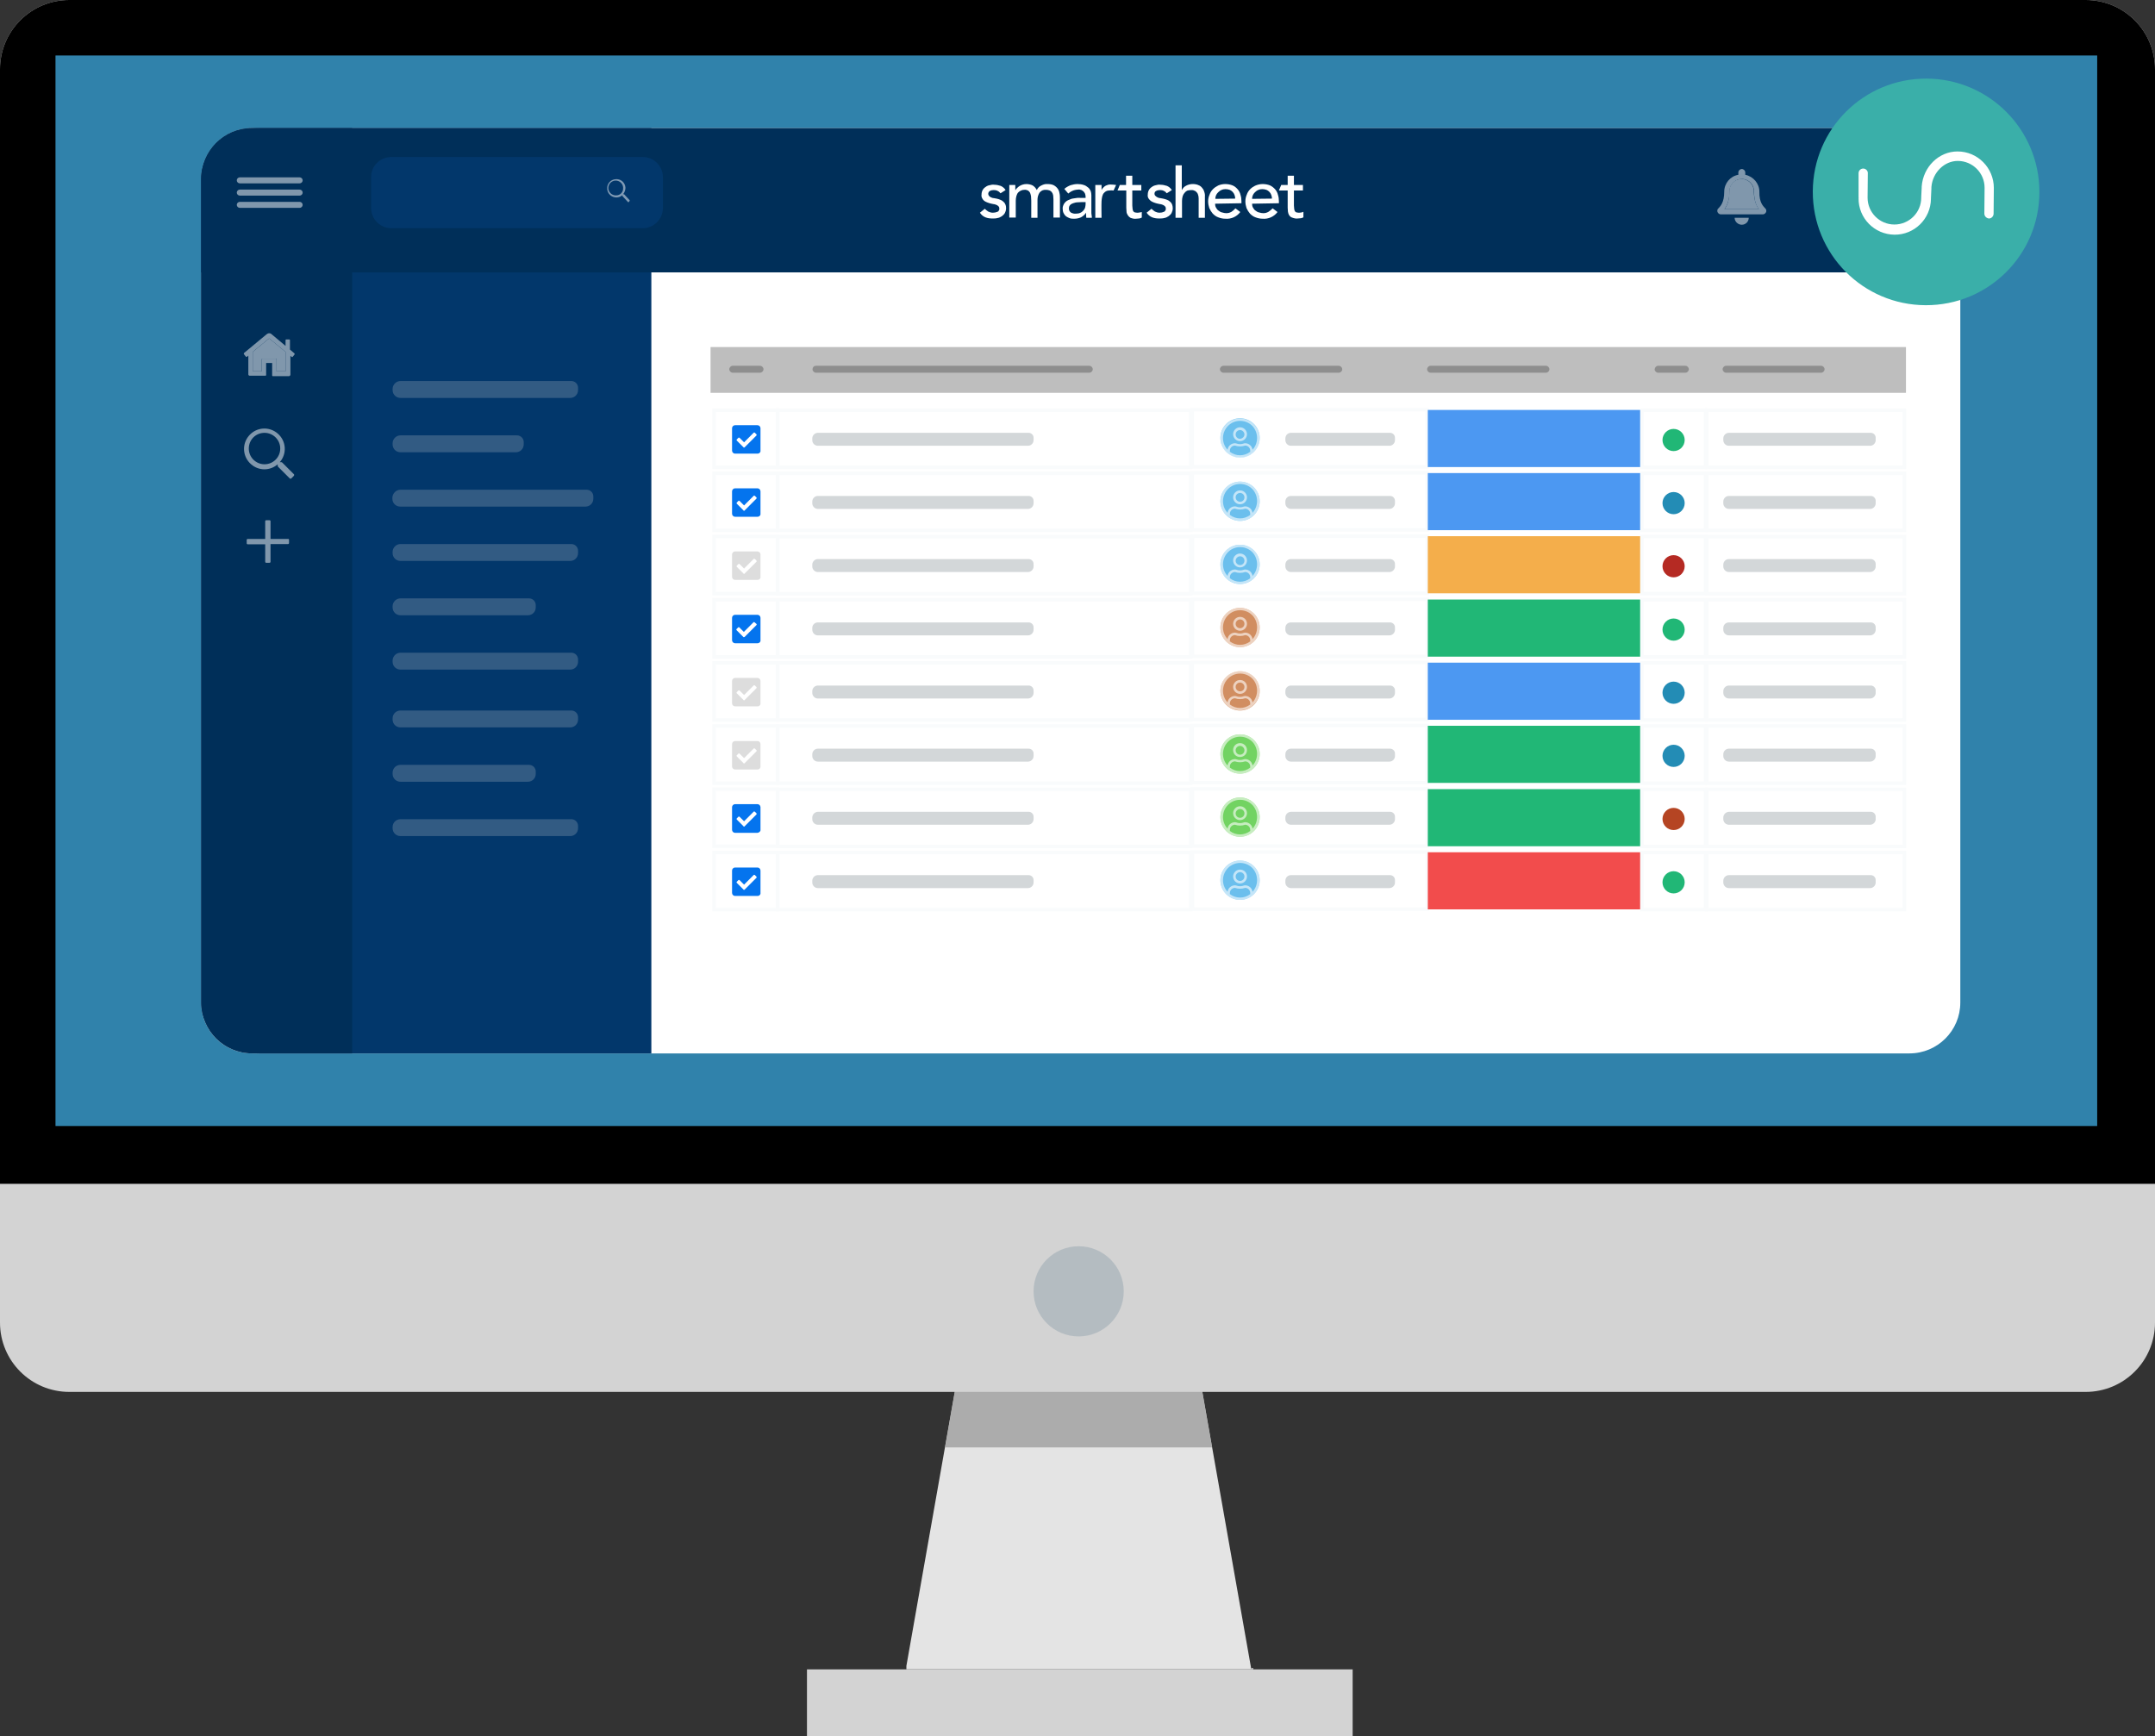
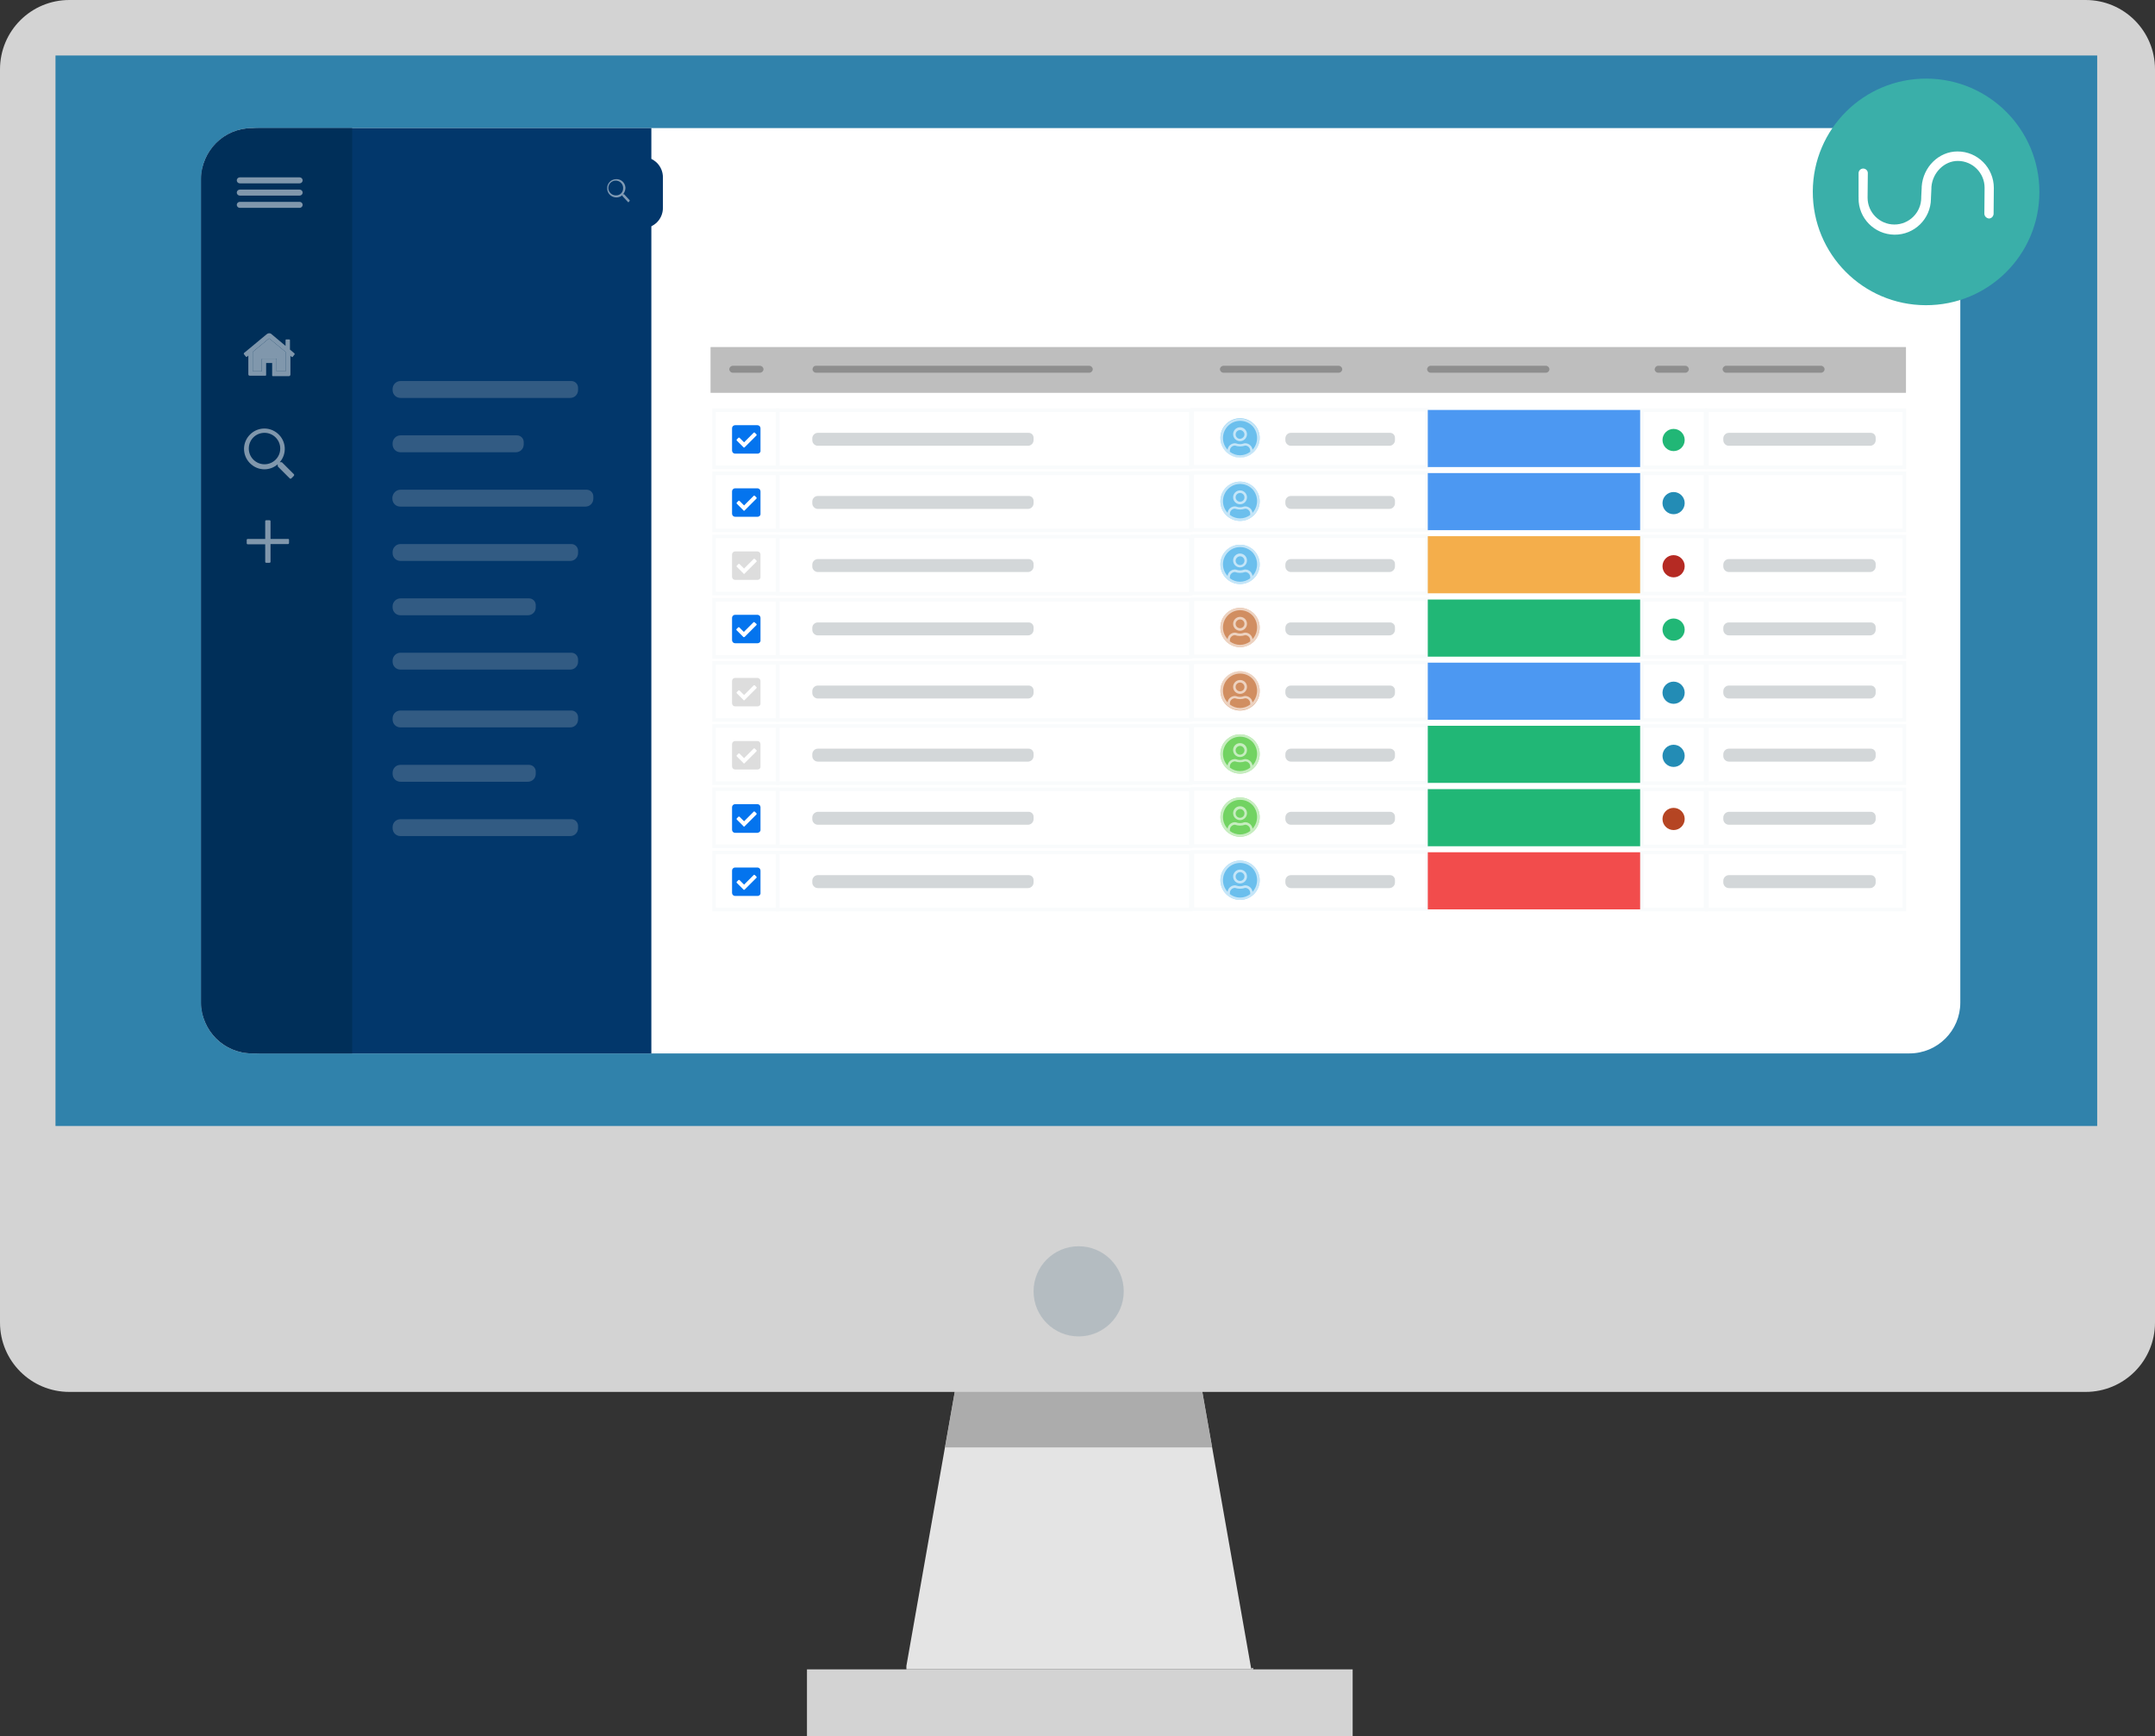
<svg xmlns="http://www.w3.org/2000/svg" version="1.1" id="Layer_1" x="0px" y="0px" viewBox="0 0 932 751" enable-background="new 0 0 932 751" xml:space="preserve">
  <rect x="0" y="0" width="932" height="751" fill="#333333" stroke="none" />
  <polygon fill="#E4E4E4" points="541.1,721.6 514.7,572 418.2,572 392,720.5 392,722 542,722 542,721.4 " />
  <polygon opacity="0.75" fill="#99999A" enable-background="new    " points="524.2,626 514.7,572 418.2,572 408.7,626 " />
  <g>
    <path fill="#D3D3D3" d="M30,0h872c16.6,0,30,13.4,30,30v542c0,16.6-13.4,30-30,30H30c-16.6,0-30-13.4-30-30V30C0,13.4,13.4,0,30,0z   " />
-     <path d="M932,512V30c0-16.6-13.4-30-30-30H30C13.4,0,0,13.4,0,30v482H932z" />
  </g>
  <rect x="349" y="722" fill="#D3D3D3" width="236" height="29" />
  <rect x="24" y="24" fill="#3082AB" width="883" height="463" />
  <circle opacity="0.5" fill="#97A7B0" enable-background="new    " cx="466.5" cy="558.5" r="19.5" />
  <g id="Layer_2_2_">
    <g id="Layer_1-2_1_">
      <path fill="#FFFFFF" d="M109,55.4h716.8c12.2,0,22,9.9,22,22v356.2c0,12.2-9.9,22-22,22H109c-12.2,0-22-9.9-22-22V77.4    C87,65.3,96.9,55.4,109,55.4z" />
      <path fill="#02376B" d="M281.6,55.4H112.2c-13.9,0-25.2,9.9-25.2,22v356.2c0,12.2,11.3,22,25.2,22h169.5V55.4z" />
      <path fill="#002F59" d="M152.4,55.4H109c-12.2,0-22,9.9-22,22v356.2c0,12.2,9.9,22,22,22l0,0h43.3V55.4z" />
-       <path fill="#002F59" d="M847.8,117.8V77.4c0-12.2-9.9-22-22-22H109c-12.2,0-22,9.9-22,22v40.4H847.8z" />
      <rect x="336.3" y="177.4" fill="none" stroke="#F9FBFC" stroke-width="1.531" stroke-miterlimit="10" width="178.7" height="24.7" />
      <rect x="515.6" y="177.2" fill="none" stroke="#F9FBFC" stroke-width="1.531" stroke-miterlimit="10" width="101.6" height="24.7" />
      <rect x="617.5" y="177.3" fill="#4C98F2" width="92.6" height="24.7" />
      <circle fill="#6BBFED" cx="536.3" cy="189.4" r="8.5" />
      <path opacity="0.6" fill="#FFFFFF" enable-background="new    " d="M536.3,181c-4.7,0-8.5,3.8-8.5,8.5c0,4.7,3.8,8.5,8.5,8.5    c4.7,0,8.5-3.8,8.5-8.5C544.8,184.8,541,181,536.3,181L536.3,181z M540.7,195.4c-2.6,2-6.2,2-8.8,0v-0.5c0-1.2,1-2.2,2.2-2.2    c1.4,0.5,3,0.5,4.4,0c1.2,0,2.2,1,2.2,2.2V195.4z M541.7,194.5c-0.2-1.6-1.6-2.8-3.2-2.8c-0.7,0-1,0.4-2.2,0.4    c-1.2,0-1.5-0.4-2.2-0.4c-1.6,0-3,1.2-3.2,2.8c-2.8-3-2.6-7.7,0.4-10.5c3-2.8,7.7-2.6,10.5,0.4    C544.3,187.3,544.3,191.7,541.7,194.5L541.7,194.5z M536.3,184.8c-1.7,0-3,1.4-3,3c0,1.7,1.4,3,3,3c1.7,0,3-1.4,3-3l0,0    C539.3,186.2,538,184.8,536.3,184.8C536.3,184.8,536.3,184.8,536.3,184.8L536.3,184.8z M536.3,189.8c-1.1,0-1.9-0.9-1.9-1.9    c0-1.1,0.9-1.9,1.9-1.9s1.9,0.9,1.9,1.9c0,0,0,0,0,0C538.2,188.9,537.3,189.7,536.3,189.8L536.3,189.8z" />
      <path opacity="0.75" fill="#C4C9CC" enable-background="new    " d="M353.7,187.2h91.2c1.1,0,2.1,0.9,2.1,2.1v1.1    c0,1.3-1.1,2.4-2.4,2.4l0,0h-90.9c-1.3,0-2.4-1.1-2.4-2.4l0,0v-0.8C351.3,188.3,352.4,187.2,353.7,187.2L353.7,187.2L353.7,187.2z    " />
      <path opacity="0.75" fill="#C4C9CC" enable-background="new    " d="M558.3,187.2h42.9c1.1,0,2.1,0.9,2.1,2.1v1.1    c0,1.3-1.1,2.4-2.4,2.4l0,0h-42.6c-1.3,0-2.4-1.1-2.4-2.4l0,0v-0.8C555.9,188.3,556.9,187.2,558.3,187.2L558.3,187.2L558.3,187.2z    " />
      <rect x="308.8" y="177.4" fill="none" stroke="#F9FBFC" stroke-width="1.531" stroke-miterlimit="10" width="27.5" height="24.7" />
      <path fill="#0474EE" d="M327.6,196.2h-9.7c-0.7,0-1.3-0.6-1.3-1.3c0,0,0,0,0,0v-9.7c0-0.7,0.6-1.3,1.3-1.3h9.7    c0.7,0,1.3,0.6,1.3,1.3v9.7C329,195.6,328.4,196.2,327.6,196.2z M322,193.5l5.1-5.1c0.2-0.2,0.2-0.4,0-0.6c0,0,0,0,0,0l-0.6-0.6    c-0.2-0.2-0.4-0.2-0.6,0c0,0,0,0,0,0l-4.1,4.1l-1.9-1.9c-0.2-0.2-0.5-0.2-0.6,0l-0.6,0.6c-0.2,0.2-0.2,0.4,0,0.6c0,0,0,0,0,0    l2.9,2.9C321.6,193.6,321.8,193.6,322,193.5C322,193.5,322,193.5,322,193.5L322,193.5z" />
      <rect x="710.1" y="177.4" fill="none" stroke="#F9FBFC" stroke-width="1.531" stroke-miterlimit="10" width="27.5" height="24.7" />
      <circle fill="#21B776" cx="723.8" cy="190.3" r="4.8" />
      <rect x="738.2" y="177.4" fill="none" stroke="#F9FBFC" stroke-width="1.531" stroke-miterlimit="10" width="85.4" height="24.7" />
      <path opacity="0.75" fill="#C4C9CC" enable-background="new    " d="M747.7,187.2h61.4c1.1,0,2.1,0.9,2.1,2.1v1.1    c0,1.3-1.1,2.4-2.4,2.4l0,0h-61.1c-1.3,0-2.4-1.1-2.4-2.4l0,0v-0.8C745.3,188.3,746.4,187.2,747.7,187.2L747.7,187.2L747.7,187.2z    " />
      <rect x="336.3" y="204.7" fill="none" stroke="#F9FBFC" stroke-width="1.531" stroke-miterlimit="10" width="178.7" height="24.7" />
      <rect x="515.6" y="204.5" fill="none" stroke="#F9FBFC" stroke-width="1.531" stroke-miterlimit="10" width="101.6" height="24.7" />
      <rect x="617.5" y="204.6" fill="#4C98F2" width="92.6" height="24.7" />
      <circle fill="#6BBFED" cx="536.3" cy="216.8" r="8.5" />
      <path opacity="0.6" fill="#FFFFFF" enable-background="new    " d="M536.3,208.3c-4.7,0-8.5,3.8-8.5,8.5c0,4.7,3.8,8.5,8.5,8.5    c4.7,0,8.5-3.8,8.5-8.5C544.8,212.1,541,208.3,536.3,208.3L536.3,208.3z M540.7,222.7c-2.6,2-6.2,2-8.8,0v-0.5    c0-1.2,1-2.2,2.2-2.2l0,0c1.4,0.5,3,0.5,4.4,0c1.2,0,2.2,1,2.2,2.2l0,0V222.7z M541.7,221.8c-0.2-1.6-1.6-2.8-3.2-2.8    c-0.7,0-1,0.4-2.2,0.4c-1.2,0-1.5-0.4-2.2-0.4c-1.6,0-3,1.2-3.2,2.8c-2.8-3-2.6-7.7,0.4-10.5s7.7-2.6,10.5,0.4    C544.3,214.6,544.3,218.9,541.7,221.8L541.7,221.8z M536.3,212.1c-1.7,0-3,1.4-3,3c0,1.7,1.4,3,3,3c1.7,0,3-1.4,3-3v0    C539.3,213.5,538,212.1,536.3,212.1C536.3,212.1,536.3,212.1,536.3,212.1L536.3,212.1z M536.3,217c-1.1,0-1.9-0.9-1.9-1.9    c0-1.1,0.9-1.9,1.9-1.9c1.1,0,1.9,0.9,1.9,1.9c0,0,0,0,0,0C538.2,216.2,537.4,217,536.3,217C536.3,217,536.3,217,536.3,217    L536.3,217z" />
      <path opacity="0.75" fill="#C4C9CC" enable-background="new    " d="M353.7,214.5h91.2c1.1,0,2.1,0.9,2.1,2.1v1.1    c0,1.3-1.1,2.4-2.4,2.4l0,0h-90.9c-1.3,0-2.4-1.1-2.4-2.4l0,0v-0.8C351.3,215.6,352.4,214.5,353.7,214.5L353.7,214.5L353.7,214.5z    " />
      <path opacity="0.75" fill="#C4C9CC" enable-background="new    " d="M558.3,214.5h42.9c1.1,0,2.1,0.9,2.1,2.1v1.1    c0,1.3-1.1,2.4-2.4,2.4l0,0h-42.6c-1.3,0-2.4-1.1-2.4-2.4l0,0v-0.8C555.9,215.6,556.9,214.5,558.3,214.5    C558.3,214.5,558.3,214.5,558.3,214.5z" />
      <rect x="308.8" y="204.7" fill="none" stroke="#F9FBFC" stroke-width="1.531" stroke-miterlimit="10" width="27.5" height="24.7" />
      <path fill="#0474EE" d="M327.6,223.5h-9.7c-0.7,0-1.3-0.6-1.3-1.3c0,0,0,0,0,0v-9.7c0-0.7,0.6-1.3,1.3-1.3h9.7    c0.7,0,1.3,0.6,1.3,1.3v9.7C329,222.9,328.4,223.5,327.6,223.5z M322,220.8l5.1-5.1c0.2-0.2,0.2-0.4,0-0.6c0,0,0,0,0,0l-0.6-0.6    c-0.2-0.2-0.5-0.2-0.6,0l-4.1,4.1l-1.9-1.9c-0.2-0.2-0.5-0.2-0.6,0l-0.6,0.6c-0.2,0.2-0.2,0.4,0,0.6c0,0,0,0,0,0l2.9,2.9    C321.6,221,321.8,221,322,220.8L322,220.8z" />
      <rect x="710.1" y="204.7" fill="none" stroke="#F9FBFC" stroke-width="1.531" stroke-miterlimit="10" width="27.5" height="24.7" />
      <circle fill="#238CB5" cx="723.8" cy="217.6" r="4.8" />
      <rect x="738.2" y="204.7" fill="none" stroke="#F9FBFC" stroke-width="1.531" stroke-miterlimit="10" width="85.4" height="24.7" />
-       <path opacity="0.75" fill="#C4C9CC" enable-background="new    " d="M747.7,214.5h61.4c1.1,0,2.1,0.9,2.1,2.1v1.1    c0,1.3-1.1,2.4-2.4,2.4l0,0h-61.1c-1.3,0-2.4-1.1-2.4-2.4l0,0v-0.8C745.3,215.6,746.4,214.5,747.7,214.5L747.7,214.5L747.7,214.5z    " />
      <rect x="336.3" y="232.1" fill="none" stroke="#F9FBFC" stroke-width="1.531" stroke-miterlimit="10" width="178.7" height="24.7" />
      <rect x="515.7" y="231.9" fill="none" stroke="#F9FBFC" stroke-width="1.531" stroke-miterlimit="10" width="101.6" height="24.7" />
      <rect x="617.5" y="231.9" fill="#F4AE4B" width="92.6" height="24.7" />
      <circle fill="#6BBFED" cx="536.3" cy="244.1" r="8.5" />
      <path opacity="0.6" fill="#FFFFFF" enable-background="new    " d="M536.3,235.6c-4.7,0-8.5,3.8-8.5,8.5c0,4.7,3.8,8.5,8.5,8.5    c4.7,0,8.5-3.8,8.5-8.5C544.8,239.4,541,235.6,536.3,235.6C536.3,235.6,536.3,235.6,536.3,235.6z M540.7,250.1c-2.6,2-6.2,2-8.8,0    v-0.5c0-1.2,1-2.2,2.2-2.2c1.4,0.5,3,0.5,4.4,0c1.2,0,2.2,1,2.2,2.2V250.1z M541.7,249.1c-0.2-1.6-1.6-2.8-3.2-2.8    c-0.7,0-1,0.4-2.2,0.4c-1.2,0-1.5-0.4-2.2-0.4c-1.6,0-3,1.2-3.2,2.8c-2.8-3-2.6-7.7,0.4-10.5s7.7-2.6,10.5,0.4    C544.3,241.9,544.3,246.3,541.7,249.1L541.7,249.1z M536.3,239.4c-1.7,0-3,1.4-3,3c0,1.7,1.4,3,3,3c1.7,0,3-1.4,3-3v0    C539.3,240.8,538,239.4,536.3,239.4C536.3,239.4,536.3,239.4,536.3,239.4L536.3,239.4z M536.3,244.4c-1.1,0-1.9-0.9-1.9-1.9    s0.9-1.9,1.9-1.9c1.1,0,1.9,0.9,1.9,1.9c0,0,0,0,0,0C538.2,243.5,537.4,244.4,536.3,244.4C536.3,244.4,536.3,244.4,536.3,244.4    L536.3,244.4z" />
      <path opacity="0.75" fill="#C4C9CC" enable-background="new    " d="M353.7,241.8h91.2c1.1,0,2.1,0.9,2.1,2.1v1.1    c0,1.3-1.1,2.4-2.4,2.4c0,0,0,0,0,0h-90.9c-1.3,0-2.4-1.1-2.4-2.4c0,0,0,0,0,0v-0.8C351.3,242.9,352.4,241.8,353.7,241.8    C353.7,241.8,353.7,241.8,353.7,241.8z" />
      <path opacity="0.75" fill="#C4C9CC" enable-background="new    " d="M558.3,241.8h42.9c1.1,0,2.1,0.9,2.1,2.1v1.1    c0,1.3-1.1,2.4-2.4,2.4l0,0h-42.6c-1.3,0-2.4-1.1-2.4-2.4c0,0,0,0,0,0v-0.8C555.9,242.9,556.9,241.8,558.3,241.8    C558.3,241.8,558.3,241.8,558.3,241.8z" />
      <rect x="308.8" y="232" fill="none" stroke="#F9FBFC" stroke-width="1.531" stroke-miterlimit="10" width="27.5" height="24.7" />
      <path fill="#DDDDDD" d="M327.6,250.8h-9.7c-0.7,0-1.3-0.6-1.3-1.3c0,0,0,0,0,0v-9.7c0-0.7,0.6-1.3,1.3-1.3c0,0,0,0,0,0h9.7    c0.7,0,1.3,0.6,1.3,1.3v9.7C329,250.2,328.4,250.8,327.6,250.8z M322,248.1l5.1-5.1c0.2-0.2,0.2-0.4,0-0.6c0,0,0,0,0,0l-0.6-0.6    c-0.2-0.2-0.5-0.2-0.6,0l-4.1,4.1l-1.9-1.9c-0.2-0.2-0.4-0.2-0.6,0c0,0,0,0,0,0l-0.6,0.6c-0.2,0.2-0.2,0.4,0,0.6c0,0,0,0,0,0    l2.9,2.9C321.6,248.3,321.8,248.3,322,248.1L322,248.1z" />
      <rect x="710.1" y="232" fill="none" stroke="#F9FBFC" stroke-width="1.531" stroke-miterlimit="10" width="27.5" height="24.7" />
      <circle fill="#B52A23" cx="723.8" cy="244.9" r="4.8" />
      <rect x="738.2" y="232.1" fill="none" stroke="#F9FBFC" stroke-width="1.531" stroke-miterlimit="10" width="85.4" height="24.7" />
      <path opacity="0.75" fill="#C4C9CC" enable-background="new    " d="M747.7,241.8h61.4c1.1,0,2.1,0.9,2.1,2.1v1.1    c0,1.3-1.1,2.4-2.4,2.4l0,0h-61.1c-1.3,0-2.4-1.1-2.4-2.4c0,0,0,0,0,0v-0.8C745.3,242.9,746.4,241.8,747.7,241.8L747.7,241.8    L747.7,241.8z" />
      <rect x="336.3" y="259.4" fill="none" stroke="#F9FBFC" stroke-width="1.531" stroke-miterlimit="10" width="178.7" height="24.7" />
      <rect x="515.7" y="259.2" fill="none" stroke="#F9FBFC" stroke-width="1.531" stroke-miterlimit="10" width="101.6" height="24.7" />
      <rect x="617.5" y="259.3" fill="#21B776" width="92.6" height="24.7" />
      <circle fill="#D18E61" cx="536.3" cy="271.4" r="8.5" />
      <path opacity="0.6" fill="#FFFFFF" enable-background="new    " d="M536.3,262.9c-4.7,0-8.5,3.8-8.5,8.5c0,4.7,3.8,8.5,8.5,8.5    c4.7,0,8.5-3.8,8.5-8.5c0,0,0,0,0,0C544.8,266.7,541,262.9,536.3,262.9C536.3,262.9,536.3,262.9,536.3,262.9z M540.7,277.4    c-2.6,2-6.2,2-8.8,0v-0.5c0-1.2,1-2.2,2.2-2.2c1.4,0.5,3,0.5,4.4,0c1.2,0,2.2,1,2.2,2.2V277.4z M541.7,276.4    c-0.2-1.6-1.6-2.8-3.2-2.8c-0.7,0-1,0.4-2.2,0.4c-1.2,0-1.5-0.4-2.2-0.4c-1.6,0-3,1.2-3.2,2.8c-2.8-3-2.6-7.7,0.4-10.5    c3-2.8,7.7-2.6,10.5,0.4C544.3,269.2,544.3,273.6,541.7,276.4L541.7,276.4z M536.3,266.8c-1.7,0-3,1.4-3,3c0,1.7,1.4,3,3,3    c1.7,0,3-1.4,3-3v0C539.3,268.1,538,266.8,536.3,266.8C536.3,266.8,536.3,266.8,536.3,266.8L536.3,266.8z M536.3,271.7    c-1.1,0-1.9-0.9-1.9-1.9s0.9-1.9,1.9-1.9c1.1,0,1.9,0.9,1.9,1.9l0,0C538.2,270.8,537.4,271.7,536.3,271.7L536.3,271.7L536.3,271.7    z" />
      <path opacity="0.75" fill="#C4C9CC" enable-background="new    " d="M353.7,269.2h91.2c1.1,0,2.1,0.9,2.1,2.1v1.1    c0,1.3-1.1,2.4-2.4,2.4c0,0,0,0,0,0h-90.9c-1.3,0-2.4-1.1-2.4-2.4c0,0,0,0,0,0v-0.8C351.3,270.2,352.4,269.2,353.7,269.2    C353.7,269.2,353.7,269.2,353.7,269.2z" />
      <path opacity="0.75" fill="#C4C9CC" enable-background="new    " d="M558.3,269.2h42.9c1.1,0,2.1,0.9,2.1,2.1v1.1    c0,1.3-1.1,2.4-2.4,2.4l0,0h-42.6c-1.3,0-2.4-1.1-2.4-2.4c0,0,0,0,0,0v-0.8C555.9,270.2,556.9,269.2,558.3,269.2L558.3,269.2    L558.3,269.2z" />
      <rect x="308.8" y="259.4" fill="none" stroke="#F9FBFC" stroke-width="1.531" stroke-miterlimit="10" width="27.5" height="24.7" />
      <path fill="#0474EE" d="M327.6,278.2h-9.7c-0.7,0-1.3-0.6-1.3-1.3v-9.7c0-0.7,0.6-1.3,1.3-1.3c0,0,0,0,0,0h9.7    c0.7,0,1.3,0.6,1.3,1.3v9.7C329,277.6,328.4,278.2,327.6,278.2z M322,275.5l5.1-5.1c0.2-0.2,0.2-0.4,0-0.6c0,0,0,0,0,0l-0.7-0.6    c-0.2-0.2-0.5-0.2-0.6,0c0,0,0,0,0,0l-4.1,4.1l-1.9-1.9c-0.2-0.2-0.4-0.2-0.6,0c0,0,0,0,0,0l-0.6,0.6c-0.2,0.2-0.2,0.4,0,0.6    c0,0,0,0,0,0l2.9,2.9C321.5,275.6,321.8,275.6,322,275.5L322,275.5z" />
      <rect x="710.1" y="259.4" fill="none" stroke="#F9FBFC" stroke-width="1.531" stroke-miterlimit="10" width="27.5" height="24.7" />
      <circle fill="#21B776" cx="723.8" cy="272.3" r="4.8" />
      <rect x="738.2" y="259.4" fill="none" stroke="#F9FBFC" stroke-width="1.531" stroke-miterlimit="10" width="85.4" height="24.7" />
      <path opacity="0.75" fill="#C4C9CC" enable-background="new    " d="M747.7,269.2h61.4c1.1,0,2.1,0.9,2.1,2.1v1.1    c0,1.3-1.1,2.4-2.4,2.4l0,0h-61.1c-1.3,0-2.4-1.1-2.4-2.4c0,0,0,0,0,0v-0.8C745.3,270.2,746.4,269.2,747.7,269.2    C747.7,269.2,747.7,269.2,747.7,269.2z" />
      <rect x="336.3" y="286.7" fill="none" stroke="#F9FBFC" stroke-width="1.531" stroke-miterlimit="10" width="178.7" height="24.7" />
      <rect x="515.6" y="286.5" fill="none" stroke="#F9FBFC" stroke-width="1.531" stroke-miterlimit="10" width="101.6" height="24.7" />
      <rect x="617.5" y="286.6" fill="#4C98F2" width="92.6" height="24.7" />
      <circle fill="#D18E61" cx="536.3" cy="298.8" r="8.5" />
      <path opacity="0.6" fill="#FFFFFF" enable-background="new    " d="M536.3,290.2c-4.7,0-8.5,3.8-8.5,8.5c0,4.7,3.8,8.5,8.5,8.5    c4.7,0,8.5-3.8,8.5-8.5C544.8,294.1,541,290.2,536.3,290.2L536.3,290.2z M540.7,304.7c-2.6,2-6.2,2-8.8,0v-0.5    c0-1.2,1-2.2,2.2-2.2c1.4,0.5,3,0.5,4.4,0c1.2,0,2.2,1,2.2,2.2V304.7z M541.7,303.8c-0.2-1.6-1.6-2.8-3.2-2.8    c-0.7,0-1,0.4-2.2,0.4c-1.2,0-1.5-0.4-2.2-0.4c-1.6,0-3,1.2-3.2,2.8c-2.8-3-2.6-7.7,0.4-10.5c3-2.8,7.7-2.6,10.5,0.4    C544.3,296.5,544.3,300.9,541.7,303.8L541.7,303.8z M536.3,294.1c-1.7,0-3,1.4-3,3c0,1.7,1.4,3,3,3c1.7,0,3-1.4,3-3v0    C539.3,295.4,538,294.1,536.3,294.1z M536.3,299c-1.1,0-1.9-0.9-1.9-1.9c0-1.1,0.9-1.9,1.9-1.9s1.9,0.9,1.9,1.9c0,0,0,0,0,0    C538.2,298.2,537.4,299,536.3,299C536.3,299,536.3,299,536.3,299L536.3,299z" />
      <path opacity="0.75" fill="#C4C9CC" enable-background="new    " d="M353.7,296.5h91.2c1.1,0,2.1,0.9,2.1,2.1v1.1    c0,1.3-1.1,2.4-2.4,2.4c0,0,0,0,0,0h-90.9c-1.3,0-2.4-1.1-2.4-2.4c0,0,0,0,0,0v-0.8C351.3,297.6,352.4,296.5,353.7,296.5    C353.7,296.5,353.7,296.5,353.7,296.5L353.7,296.5z" />
      <path opacity="0.75" fill="#C4C9CC" enable-background="new    " d="M558.3,296.5h42.9c1.1,0,2.1,0.9,2.1,2.1v1.1    c0,1.3-1.1,2.4-2.4,2.4l0,0h-42.6c-1.3,0-2.4-1.1-2.4-2.4c0,0,0,0,0,0v-0.8C555.9,297.6,556.9,296.5,558.3,296.5L558.3,296.5    L558.3,296.5z" />
      <rect x="308.8" y="286.7" fill="none" stroke="#F9FBFC" stroke-width="1.531" stroke-miterlimit="10" width="27.5" height="24.7" />
      <path fill="#DDDDDD" d="M327.6,305.5h-9.7c-0.7,0-1.3-0.6-1.3-1.3c0,0,0,0,0,0v-9.7c0-0.7,0.6-1.3,1.3-1.3c0,0,0,0,0,0h9.7    c0.7,0,1.3,0.6,1.3,1.3v9.7C329,304.9,328.4,305.5,327.6,305.5z M322,302.8l5.1-5.1c0.2-0.2,0.2-0.4,0-0.6c0,0,0,0,0,0l-0.6-0.6    c-0.2-0.2-0.4-0.2-0.6,0c0,0,0,0,0,0l-4.1,4.1l-1.9-1.9c-0.2-0.2-0.5-0.2-0.6,0l-0.6,0.6c-0.2,0.2-0.2,0.4,0,0.6c0,0,0,0,0,0    l2.9,2.9C321.6,302.9,321.8,303,322,302.8C322,302.8,322,302.8,322,302.8L322,302.8z" />
      <rect x="710.1" y="286.7" fill="none" stroke="#F9FBFC" stroke-width="1.531" stroke-miterlimit="10" width="27.5" height="24.7" />
      <circle fill="#238CB5" cx="723.8" cy="299.6" r="4.8" />
      <rect x="738.2" y="286.7" fill="none" stroke="#F9FBFC" stroke-width="1.531" stroke-miterlimit="10" width="85.4" height="24.7" />
      <path opacity="0.75" fill="#C4C9CC" enable-background="new    " d="M747.7,296.5h61.4c1.1,0,2.1,0.9,2.1,2.1v1.1    c0,1.3-1.1,2.4-2.4,2.4l0,0h-61.1c-1.3,0-2.4-1.1-2.4-2.4c0,0,0,0,0,0v-0.8C745.3,297.6,746.4,296.5,747.7,296.5L747.7,296.5    L747.7,296.5z" />
      <rect x="336.3" y="314" fill="none" stroke="#F9FBFC" stroke-width="1.531" stroke-miterlimit="10" width="178.7" height="24.7" />
      <rect x="515.6" y="313.8" fill="none" stroke="#F9FBFC" stroke-width="1.531" stroke-miterlimit="10" width="101.6" height="24.7" />
      <rect x="617.5" y="313.9" fill="#21B776" width="92.6" height="24.7" />
      <circle fill="#72D362" cx="536.3" cy="326.1" r="8.5" />
      <path opacity="0.6" fill="#FFFFFF" enable-background="new    " d="M536.3,317.6c-4.7,0-8.5,3.8-8.5,8.5c0,4.7,3.8,8.5,8.5,8.5    c4.7,0,8.5-3.8,8.5-8.5C544.8,321.4,541,317.6,536.3,317.6L536.3,317.6z M540.7,332c-2.6,2-6.2,2-8.8,0v-0.5c0-1.2,1-2.2,2.2-2.2    c1.4,0.5,3,0.5,4.4,0c1.2,0,2.2,1,2.2,2.2V332z M541.7,331.1c-0.2-1.6-1.6-2.8-3.2-2.8c-0.7,0-1,0.4-2.2,0.4    c-1.2,0-1.5-0.4-2.2-0.4c-1.6,0-3,1.2-3.2,2.8c-2.8-3-2.6-7.7,0.4-10.5s7.7-2.6,10.5,0.4C544.3,323.9,544.3,328.3,541.7,331.1    L541.7,331.1z M536.3,321.4c-1.7,0-3,1.3-3,3s1.3,3,3,3c1.7,0,3-1.3,3-3c0,0,0,0,0,0C539.3,322.8,538,321.4,536.3,321.4    C536.3,321.4,536.3,321.4,536.3,321.4L536.3,321.4z M536.3,326.4c-1.1,0-1.9-0.9-1.9-1.9c0-1.1,0.9-1.9,1.9-1.9s1.9,0.9,1.9,1.9    c0,0,0,0,0,0C538.2,325.5,537.4,326.4,536.3,326.4C536.3,326.4,536.3,326.4,536.3,326.4L536.3,326.4z" />
      <path opacity="0.75" fill="#C4C9CC" enable-background="new    " d="M353.7,323.8h91.2c1.1,0,2.1,0.9,2.1,2.1v1.1    c0,1.3-1.1,2.4-2.4,2.4c0,0,0,0,0,0h-90.9c-1.3,0-2.4-1.1-2.4-2.4c0,0,0,0,0,0v-0.8C351.3,324.9,352.4,323.8,353.7,323.8    C353.7,323.8,353.7,323.8,353.7,323.8L353.7,323.8z" />
      <path opacity="0.75" fill="#C4C9CC" enable-background="new    " d="M558.3,323.8h42.9c1.1,0,2.1,0.9,2.1,2.1v1.1    c0,1.3-1.1,2.4-2.4,2.4l0,0h-42.6c-1.3,0-2.4-1.1-2.4-2.4c0,0,0,0,0,0v-0.8C555.9,324.9,556.9,323.8,558.3,323.8    C558.3,323.8,558.3,323.8,558.3,323.8z" />
      <rect x="308.8" y="314" fill="none" stroke="#F9FBFC" stroke-width="1.531" stroke-miterlimit="10" width="27.5" height="24.7" />
      <path fill="#DDDDDD" d="M327.6,332.8h-9.7c-0.7,0-1.3-0.6-1.3-1.3c0,0,0,0,0,0v-9.7c0-0.7,0.6-1.3,1.3-1.3h9.7    c0.7,0,1.3,0.6,1.3,1.3v9.7C329,332.2,328.4,332.8,327.6,332.8z M322,330.1l5.1-5.1c0.2-0.2,0.2-0.4,0-0.6c0,0,0,0,0,0l-0.6-0.6    c-0.2-0.2-0.4-0.2-0.6,0c0,0,0,0,0,0l-4.1,4.1l-1.9-1.9c-0.2-0.2-0.5-0.2-0.6,0l-0.6,0.6c-0.2,0.2-0.2,0.4,0,0.6c0,0,0,0,0,0    l2.9,2.9C321.6,330.3,321.8,330.3,322,330.1C322,330.1,322,330.1,322,330.1L322,330.1z" />
      <rect x="710.1" y="314" fill="none" stroke="#F9FBFC" stroke-width="1.531" stroke-miterlimit="10" width="27.5" height="24.7" />
      <circle fill="#238CB5" cx="723.8" cy="326.9" r="4.8" />
      <rect x="738.2" y="314" fill="none" stroke="#F9FBFC" stroke-width="1.531" stroke-miterlimit="10" width="85.4" height="24.7" />
      <path opacity="0.75" fill="#C4C9CC" enable-background="new    " d="M747.7,323.8h61.4c1.1,0,2.1,0.9,2.1,2.1v1.1    c0,1.3-1.1,2.4-2.4,2.4l0,0h-61.1c-1.3,0-2.4-1.1-2.4-2.4c0,0,0,0,0,0v-0.8C745.3,324.9,746.4,323.8,747.7,323.8    C747.7,323.8,747.7,323.8,747.7,323.8z" />
      <rect x="336.3" y="341.4" fill="none" stroke="#F9FBFC" stroke-width="1.531" stroke-miterlimit="10" width="178.7" height="24.7" />
      <rect x="515.7" y="341.2" fill="none" stroke="#F9FBFC" stroke-width="1.531" stroke-miterlimit="10" width="101.6" height="24.7" />
      <rect x="617.5" y="341.3" fill="#21B776" width="92.6" height="24.7" />
      <circle fill="#72D362" cx="536.3" cy="353.4" r="8.5" />
      <path opacity="0.6" fill="#FFFFFF" enable-background="new    " d="M536.3,344.9c-4.7,0-8.5,3.8-8.5,8.5s3.8,8.5,8.5,8.5    c4.7,0,8.5-3.8,8.5-8.5C544.8,348.7,541,344.9,536.3,344.9L536.3,344.9z M540.7,359.4c-2.6,2-6.2,2-8.8,0v-0.5    c0-1.2,1-2.2,2.2-2.2c1.4,0.5,3,0.5,4.4,0c1.2,0,2.2,1,2.2,2.2V359.4z M541.7,358.4c-0.2-1.6-1.6-2.8-3.2-2.8    c-0.7,0-1,0.4-2.2,0.4c-1.2,0-1.5-0.4-2.2-0.4c-1.6,0-3,1.2-3.2,2.8c-2.8-3-2.6-7.7,0.4-10.5c3-2.8,7.7-2.6,10.5,0.4    C544.3,351.2,544.3,355.6,541.7,358.4L541.7,358.4z M536.3,348.7c-1.7,0-3,1.4-3,3c0,1.7,1.4,3,3,3c1.7,0,3-1.4,3-3l0,0    C539.3,350.1,538,348.7,536.3,348.7C536.3,348.7,536.3,348.7,536.3,348.7L536.3,348.7z M536.3,353.7c-1.1,0-1.9-0.9-1.9-1.9    s0.9-1.9,1.9-1.9c1.1,0,1.9,0.9,1.9,1.9l0,0C538.2,352.8,537.4,353.7,536.3,353.7C536.3,353.7,536.3,353.7,536.3,353.7    L536.3,353.7z" />
      <path opacity="0.75" fill="#C4C9CC" enable-background="new    " d="M353.7,351.1h91.2c1.1,0,2.1,0.9,2.1,2.1v1.1    c0,1.3-1.1,2.4-2.4,2.4c0,0,0,0,0,0h-90.9c-1.3,0-2.4-1.1-2.4-2.4c0,0,0,0,0,0v-0.7C351.3,352.2,352.4,351.2,353.7,351.1    C353.7,351.2,353.7,351.2,353.7,351.1L353.7,351.1z" />
      <path opacity="0.75" fill="#C4C9CC" enable-background="new    " d="M558.3,351.1h42.9c1.1,0,2.1,0.9,2.1,2.1v1.1    c0,1.3-1.1,2.4-2.4,2.4l0,0h-42.6c-1.3,0-2.4-1.1-2.4-2.4c0,0,0,0,0,0v-0.7C555.9,352.2,556.9,351.2,558.3,351.1L558.3,351.1    L558.3,351.1z" />
      <rect x="308.8" y="341.3" fill="none" stroke="#F9FBFC" stroke-width="1.531" stroke-miterlimit="10" width="27.5" height="24.7" />
      <path fill="#0474EE" d="M327.6,360.2h-9.7c-0.7,0-1.3-0.6-1.3-1.3c0,0,0,0,0,0v-9.8c0-0.7,0.6-1.3,1.3-1.3h9.7    c0.7,0,1.3,0.6,1.3,1.3v9.7C329,359.5,328.4,360.1,327.6,360.2C327.7,360.2,327.6,360.2,327.6,360.2z M322,357.4l5.1-5.1    c0.2-0.2,0.2-0.4,0-0.6c0,0,0,0,0,0l-0.6-0.6c-0.2-0.2-0.5-0.2-0.6,0l-4.1,4.1l-1.9-1.9c-0.2-0.2-0.5-0.2-0.6,0l-0.6,0.6    c-0.2,0.2-0.2,0.4,0,0.6c0,0,0,0,0,0l2.9,2.9C321.6,357.6,321.8,357.6,322,357.4L322,357.4z" />
      <rect x="710.1" y="341.4" fill="none" stroke="#F9FBFC" stroke-width="1.531" stroke-miterlimit="10" width="27.5" height="24.7" />
      <circle fill="#B54523" cx="723.8" cy="354.2" r="4.8" />
      <rect x="738.2" y="341.4" fill="none" stroke="#F9FBFC" stroke-width="1.531" stroke-miterlimit="10" width="85.4" height="24.7" />
      <path opacity="0.75" fill="#C4C9CC" enable-background="new    " d="M747.7,351.1h61.4c1.1,0,2.1,0.9,2.1,2.1v1.1    c0,1.3-1.1,2.4-2.4,2.4l0,0h-61.1c-1.3,0-2.4-1.1-2.4-2.4c0,0,0,0,0,0v-0.7C745.3,352.2,746.4,351.2,747.7,351.1    C747.7,351.1,747.7,351.1,747.7,351.1z" />
      <rect x="336.3" y="368.7" fill="none" stroke="#F9FBFC" stroke-width="1.531" stroke-miterlimit="10" width="178.7" height="24.7" />
      <rect x="515.7" y="368.5" fill="none" stroke="#F9FBFC" stroke-width="1.531" stroke-miterlimit="10" width="101.6" height="24.7" />
      <rect x="617.5" y="368.6" fill="#F24C4C" width="92.6" height="24.7" />
      <circle fill="#6BBFED" cx="536.3" cy="380.7" r="8.5" />
      <path opacity="0.6" fill="#FFFFFF" enable-background="new    " d="M536.3,372.2c-4.7,0-8.5,3.8-8.5,8.5c0,4.7,3.8,8.5,8.5,8.5    c4.7,0,8.5-3.8,8.5-8.5l0,0C544.8,376,541,372.2,536.3,372.2C536.3,372.2,536.3,372.2,536.3,372.2z M540.7,386.7    c-2.6,2-6.2,2-8.8,0v-0.5c0-1.2,1-2.2,2.2-2.2c1.4,0.5,3,0.5,4.4,0c1.2,0,2.2,1,2.2,2.2V386.7z M541.7,385.7    c-0.2-1.6-1.6-2.8-3.2-2.8c-0.7,0-1,0.4-2.2,0.4c-1.2,0-1.5-0.4-2.2-0.4c-1.6,0-3,1.2-3.2,2.8c-2.8-3-2.6-7.7,0.4-10.5    c3-2.8,7.7-2.6,10.5,0.4C544.3,378.5,544.3,382.9,541.7,385.7L541.7,385.7z M536.3,376.1c-1.7,0-3,1.4-3,3c0,1.7,1.4,3,3,3    c1.7,0,3-1.4,3-3v0C539.3,377.4,538,376.1,536.3,376.1C536.3,376.1,536.3,376.1,536.3,376.1L536.3,376.1z M536.3,381    c-1.1,0-1.9-0.9-1.9-1.9s0.9-1.9,1.9-1.9c1.1,0,1.9,0.9,1.9,1.9l0,0C538.2,380.1,537.4,381,536.3,381L536.3,381L536.3,381z" />
      <path opacity="0.75" fill="#C4C9CC" enable-background="new    " d="M353.7,378.5h91.2c1.1,0,2.1,0.9,2.1,2.1v1.1    c0,1.3-1.1,2.4-2.4,2.4c0,0,0,0,0,0h-90.9c-1.3,0-2.4-1.1-2.4-2.4c0,0,0,0,0,0v-0.8C351.3,379.6,352.4,378.5,353.7,378.5    C353.7,378.5,353.7,378.5,353.7,378.5z" />
      <path opacity="0.75" fill="#C4C9CC" enable-background="new    " d="M558.3,378.5h42.9c1.1,0,2.1,0.9,2.1,2.1v1.1    c0,1.3-1.1,2.4-2.4,2.4l0,0h-42.6c-1.3,0-2.4-1.1-2.4-2.4c0,0,0,0,0,0v-0.8C555.9,379.6,556.9,378.5,558.3,378.5L558.3,378.5    L558.3,378.5z" />
      <rect x="308.8" y="368.7" fill="none" stroke="#F9FBFC" stroke-width="1.531" stroke-miterlimit="10" width="27.5" height="24.7" />
      <path fill="#0474EE" d="M327.6,387.5h-9.7c-0.7,0-1.3-0.6-1.3-1.3v-9.7c0-0.7,0.6-1.3,1.3-1.3c0,0,0,0,0,0h9.7    c0.7,0,1.3,0.6,1.3,1.3v9.7C329,386.9,328.4,387.5,327.6,387.5z M322,384.8l5.1-5.1c0.2-0.2,0.2-0.4,0-0.6c0,0,0,0,0,0l-0.6-0.6    c-0.2-0.2-0.5-0.2-0.6,0l-4.1,4.1l-1.9-1.9c-0.2-0.2-0.4-0.2-0.6,0c0,0,0,0,0,0l-0.6,0.6c-0.2,0.2-0.2,0.4,0,0.6c0,0,0,0,0,0    l2.9,2.9C321.6,384.9,321.8,384.9,322,384.8L322,384.8z" />
      <rect x="710.1" y="368.7" fill="none" stroke="#F9FBFC" stroke-width="1.531" stroke-miterlimit="10" width="27.5" height="24.7" />
-       <circle fill="#21B776" cx="723.8" cy="381.6" r="4.8" />
      <rect x="738.2" y="368.7" fill="none" stroke="#F9FBFC" stroke-width="1.531" stroke-miterlimit="10" width="85.4" height="24.7" />
      <path opacity="0.75" fill="#C4C9CC" enable-background="new    " d="M747.7,378.5h61.4c1.1,0,2.1,0.9,2.1,2.1v1.1    c0,1.3-1.1,2.4-2.4,2.4l0,0h-61.1c-1.3,0-2.4-1.1-2.4-2.4c0,0,0,0,0,0v-0.8C745.3,379.6,746.4,378.5,747.7,378.5L747.7,378.5    L747.7,378.5z" />
      <rect x="307.3" y="150.1" fill="#BEBEBE" width="517" height="19.8" />
      <path fill="#02376B" d="M169.3,67.9h108.6c4.9,0,8.8,3.9,8.8,8.8v13.2c0,4.9-3.9,8.8-8.8,8.8H169.3c-4.9,0-8.8-3.9-8.8-8.8V76.7    C160.4,71.8,164.4,67.9,169.3,67.9z" />
      <path fill="#FFFFFF" d="M432.7,83.6c-0.3-0.4-0.7-0.8-1.2-1c-0.5-0.3-1.1-0.4-1.7-0.4c-0.6,0-1.2,0.1-1.7,0.4    c-0.4,0.2-0.7,0.7-0.7,1.2c0,0.4,0.2,0.8,0.4,1c0.3,0.3,0.6,0.5,0.9,0.6c0.4,0.2,0.8,0.3,1.2,0.3l1.1,0.2c0.6,0.1,1.1,0.3,1.6,0.5    c0.5,0.2,0.9,0.4,1.3,0.8c0.4,0.3,0.7,0.7,0.9,1.2c0.5,1.2,0.4,2.6-0.2,3.7c-0.3,0.6-0.8,1-1.3,1.4c-0.6,0.4-1.2,0.7-1.9,0.8    c-0.7,0.2-1.4,0.2-2.1,0.2c-1.1,0-2.1-0.1-3.1-0.5c-1-0.4-1.8-1.1-2.4-2l2.1-1.7c0.4,0.4,0.9,0.8,1.5,1.2c0.6,0.3,1.3,0.5,2,0.5    c0.3,0,0.7-0.1,1-0.1c0.3-0.1,0.7-0.2,1-0.3c0.3-0.1,0.5-0.3,0.6-0.6c0.2-0.2,0.2-0.5,0.2-0.8c0-0.4-0.1-0.7-0.4-1    c-0.3-0.3-0.6-0.5-0.9-0.6c-0.4-0.1-0.7-0.3-1.1-0.3l-1-0.2c-0.6-0.1-1.1-0.3-1.7-0.5c-0.5-0.2-1-0.4-1.4-0.7    c-0.4-0.3-0.7-0.7-0.9-1.1c-0.3-0.5-0.4-1.1-0.3-1.7c0-1.3,0.6-2.5,1.7-3.2c0.5-0.4,1.1-0.7,1.8-0.8c0.7-0.2,1.3-0.3,2-0.2    c0.9,0,1.9,0.2,2.8,0.5c0.9,0.4,1.6,1,2.1,1.8L432.7,83.6z" />
      <path fill="#FFFFFF" d="M436.5,80h2.6v2.2h0.1c0.1-0.3,0.3-0.5,0.5-0.7c0.3-0.3,0.6-0.6,1-0.9c0.4-0.3,0.9-0.5,1.4-0.7    c0.6-0.2,1.2-0.3,1.8-0.3c0.9,0,1.9,0.2,2.7,0.6c0.8,0.5,1.4,1.2,1.8,2c0.4-0.9,1.1-1.6,2-2c0.8-0.4,1.7-0.7,2.6-0.6    c0.9,0,1.9,0.1,2.7,0.5c1.3,0.7,2.3,1.9,2.5,3.4c0.2,0.8,0.2,1.6,0.2,2.3v8.3h-2.8v-7.9c0-0.5-0.1-1-0.1-1.6    c-0.1-0.5-0.2-0.9-0.5-1.3c-0.2-0.4-0.6-0.7-1-0.9c-0.5-0.2-1-0.3-1.6-0.3c-1.1-0.1-2.1,0.3-2.8,1.2c-0.6,0.9-0.9,2-0.9,3.1v7.8    H446v-7.4c0-0.6-0.1-1.3-0.1-1.9c-0.1-0.5-0.2-1-0.4-1.5c-0.2-0.4-0.5-0.7-0.9-1c-0.5-0.2-1-0.4-1.6-0.3c-0.5,0-1,0.1-1.4,0.3    c-0.5,0.2-0.9,0.5-1.2,0.8c-0.4,0.4-0.6,0.9-0.8,1.5c-0.2,0.7-0.3,1.4-0.3,2.1v7.3h-2.8L436.5,80L436.5,80L436.5,80z" />
      <path fill="#FFFFFF" d="M460.3,81.7c0.8-0.7,1.7-1.2,2.7-1.6c1-0.3,2-0.5,3-0.5c0.9,0,1.8,0.1,2.7,0.4c0.7,0.2,1.3,0.6,1.9,1.1    c0.5,0.4,0.8,0.9,1.1,1.5c0.2,0.6,0.3,1.2,0.3,1.8v7.2c0,0.5,0,0.9,0.1,1.4c0.1,0.4,0.1,0.8,0.1,1.2h-2.4    c-0.1-0.7-0.1-1.4-0.1-2.2h0c-0.5,0.8-1.3,1.5-2.2,2c-0.9,0.4-1.9,0.6-2.9,0.6c-0.6,0-1.3,0-1.9-0.2c-0.6-0.2-1.1-0.5-1.6-0.8    c-0.5-0.4-0.8-0.8-1.1-1.4c-0.3-0.6-0.4-1.2-0.4-1.8c-0.1-0.8,0.2-1.6,0.6-2.3c0.4-0.6,1-1.2,1.7-1.5c0.8-0.4,1.6-0.7,2.5-0.8    c1-0.2,2-0.3,3.1-0.2h2v-0.6c0-0.4-0.1-0.7-0.2-1.1c-0.1-0.4-0.4-0.7-0.6-1c-0.3-0.3-0.6-0.5-1-0.7c-0.5-0.2-1-0.3-1.5-0.2    c-0.5,0-0.9,0.1-1.4,0.2c-0.4,0.1-0.7,0.2-1.1,0.4c-0.3,0.1-0.6,0.3-0.9,0.5l-0.8,0.6L460.3,81.7z M468,87.4c-0.6,0-1.3,0.1-2,0.1    c-0.6,0-1.3,0.2-1.9,0.4c-0.5,0.2-1,0.4-1.3,0.8c-0.4,0.4-0.5,0.9-0.5,1.4c-0.1,0.7,0.3,1.4,0.8,1.8c0.7,0.4,1.5,0.6,2.3,0.5    c0.7,0,1.3-0.1,1.9-0.4c0.5-0.2,0.9-0.6,1.3-1c0.3-0.4,0.6-0.8,0.7-1.3c0.1-0.5,0.2-0.9,0.2-1.4v-0.9H468z" />
      <path fill="#FFFFFF" d="M504.6,83.6c-0.3-0.4-0.7-0.8-1.2-1c-0.5-0.3-1.1-0.4-1.7-0.4c-0.6,0-1.2,0.1-1.7,0.4    c-0.5,0.2-0.7,0.7-0.7,1.2c0,0.4,0.2,0.8,0.5,1c0.3,0.3,0.6,0.5,0.9,0.6c0.4,0.2,0.8,0.3,1.2,0.3l1.1,0.2c0.6,0.1,1.1,0.3,1.7,0.5    c0.5,0.2,0.9,0.4,1.3,0.8c0.4,0.3,0.7,0.7,0.9,1.2c0.2,0.5,0.3,1.1,0.3,1.7c0,0.7-0.2,1.4-0.5,2c-0.3,0.6-0.8,1-1.3,1.4    c-0.6,0.4-1.2,0.7-1.9,0.8c-0.7,0.2-1.4,0.2-2.1,0.2c-1.1,0-2.1-0.1-3.1-0.5c-1-0.4-1.8-1.1-2.4-2l2.1-1.7    c0.4,0.4,0.9,0.8,1.5,1.2c0.6,0.3,1.3,0.5,2,0.5c0.3,0,0.7-0.1,1-0.1c0.3-0.1,0.7-0.2,0.9-0.3c0.3-0.1,0.5-0.3,0.6-0.6    c0.2-0.2,0.2-0.5,0.2-0.8c0-0.4-0.1-0.7-0.4-1c-0.3-0.3-0.6-0.5-0.9-0.6c-0.4-0.1-0.7-0.3-1.1-0.3l-1-0.2    c-0.6-0.1-1.1-0.3-1.7-0.5c-0.5-0.2-1-0.4-1.4-0.7c-0.4-0.3-0.7-0.7-1-1.1c-0.3-0.5-0.4-1.1-0.3-1.7c0-1.3,0.6-2.5,1.7-3.2    c0.5-0.4,1.2-0.7,1.8-0.8c0.6-0.2,1.3-0.3,2-0.2c0.9,0,1.9,0.2,2.8,0.5c0.9,0.4,1.6,1,2.1,1.8L504.6,83.6z" />
      <path fill="#FFFFFF" d="M508.4,71.5h2.7v10.6h0.1c0.4-0.8,1-1.4,1.8-1.8c1.5-0.8,3.3-0.9,4.9-0.4c0.6,0.2,1.2,0.5,1.7,1    c0.5,0.5,0.9,1.1,1.1,1.7c0.3,0.8,0.5,1.6,0.4,2.4v9.2h-2.7v-8.4c0-0.6-0.1-1.2-0.3-1.7c-0.1-0.4-0.4-0.8-0.7-1.1    c-0.3-0.3-0.6-0.5-1-0.6c-0.4-0.2-0.8-0.2-1.2-0.2c-0.5,0-1.1,0.1-1.6,0.2c-0.5,0.2-0.9,0.5-1.2,0.9c-0.4,0.4-0.7,0.9-0.9,1.5    c-0.2,0.7-0.3,1.4-0.3,2.1v7.3h-2.8L508.4,71.5z" />
      <path fill="#FFFFFF" d="M525.5,88.1c0,0.6,0.1,1.2,0.4,1.7c0.3,0.5,0.6,1,1.1,1.3c0.5,0.4,1,0.7,1.6,0.8c0.6,0.2,1.2,0.3,1.8,0.3    c0.8,0,1.5-0.2,2.2-0.6c0.6-0.4,1.2-0.9,1.7-1.5l2.1,1.6c-1.5,2-3.9,3.1-6.4,2.9c-1.1,0-2.1-0.2-3.1-0.6c-0.9-0.3-1.7-0.9-2.4-1.6    c-0.6-0.7-1.1-1.5-1.5-2.4c-0.3-0.9-0.5-1.9-0.5-2.9c0-1,0.2-2,0.6-2.9c0.3-0.9,0.8-1.7,1.5-2.4c0.7-0.7,1.5-1.2,2.3-1.6    c1-0.4,2-0.6,3-0.6c1.1,0,2.2,0.2,3.2,0.6c0.9,0.4,1.6,1,2.2,1.7c0.6,0.7,1,1.5,1.2,2.4c0.3,0.9,0.4,1.8,0.4,2.7v0.9L525.5,88.1z     M534.2,85.9c0-0.6-0.1-1.1-0.3-1.6c-0.2-0.5-0.4-0.9-0.8-1.3c-0.4-0.4-0.8-0.7-1.3-0.9c-0.6-0.2-1.2-0.3-1.8-0.3    c-0.6,0-1.2,0.1-1.8,0.4c-0.5,0.2-1,0.6-1.4,1c-0.4,0.4-0.7,0.8-0.9,1.3c-0.2,0.5-0.3,1-0.3,1.5L534.2,85.9L534.2,85.9z" />
      <path fill="#FFFFFF" d="M541.5,88.1c0,0.6,0.1,1.2,0.4,1.7c0.3,0.5,0.6,1,1.1,1.3c0.5,0.4,1,0.7,1.6,0.8c0.6,0.2,1.2,0.3,1.8,0.3    c0.8,0,1.5-0.2,2.2-0.6c0.6-0.4,1.2-0.9,1.8-1.5l2.1,1.6c-1.5,2-3.9,3.1-6.4,2.9c-1,0-2.1-0.2-3.1-0.6c-0.9-0.3-1.7-0.9-2.4-1.6    c-0.6-0.7-1.1-1.5-1.5-2.4c-0.3-0.9-0.5-1.9-0.5-2.9c0-1,0.2-2,0.6-2.9c0.3-0.9,0.8-1.7,1.5-2.4c0.7-0.7,1.5-1.2,2.4-1.6    c1-0.4,2-0.6,3-0.6c1.1,0,2.2,0.2,3.2,0.6c0.8,0.4,1.6,1,2.2,1.7c0.6,0.7,1,1.5,1.2,2.4c0.3,0.9,0.4,1.8,0.4,2.7v0.9L541.5,88.1z     M550.1,85.9c0-0.6-0.1-1.1-0.3-1.6c-0.2-0.5-0.4-0.9-0.8-1.3c-0.4-0.4-0.8-0.7-1.3-0.9c-0.6-0.2-1.2-0.3-1.8-0.3    c-0.6,0-1.2,0.1-1.8,0.4c-0.5,0.2-1,0.6-1.4,1c-0.4,0.4-0.7,0.8-0.9,1.3c-0.2,0.5-0.3,1-0.3,1.5L550.1,85.9L550.1,85.9z" />
      <path fill="#FFFFFF" d="M482.7,80c-0.8-0.1-1.7-0.2-2.5-0.2c-0.7,0-1.4,0.2-2,0.5c-0.4,0.2-0.7,0.5-1,0.8c-0.3,0.3-0.6,0.6-0.7,1    h-0.1V80h-2.7v14.2h2.7c0,0-0.1-5.9,0-7.2s0.3-2.9,1.1-3.6c0.5-0.6,1.3-1,2.1-1c0.7-0.1,1.4-0.1,2,0L482.7,80z" />
      <path fill="#FFFFFF" d="M492.8,91.9c-0.3,0.1-0.7,0.1-1,0.1c-0.4,0-0.8-0.1-1.2-0.2c-0.3-0.2-0.5-0.4-0.6-0.7    c-0.1-0.3-0.2-0.7-0.2-1c0-0.4-0.1-0.8-0.1-1.2v-6.5h3.9V80h-3.9v-4h-2.7v4h-2.7l-1,2.4h3.8v7.4c0,0.6,0.1,1.2,0.1,1.7    c0,0.5,0.2,1,0.5,1.5c0.3,0.5,0.7,0.9,1.2,1.2c0.8,0.3,1.6,0.5,2.4,0.4c0.4,0,0.8-0.1,1.2-0.1c0.4,0,0.9-0.2,1.3-0.4v-2.4    C493.4,91.8,493.1,91.9,492.8,91.9z" />
      <path fill="#FFFFFF" d="M562.7,91.9c-0.3,0.1-0.7,0.1-1,0.1c-0.4,0-0.8-0.1-1.2-0.2c-0.3-0.2-0.5-0.4-0.6-0.7    c-0.1-0.3-0.2-0.7-0.2-1c0-0.4-0.1-0.8-0.1-1.2v-6.5h3.9V80h-3.9v-4h-2.7v4h-2.8l-1,2.4h3.8v7.4c0,0.6,0.1,1.2,0.1,1.7    c0.1,0.5,0.2,1,0.5,1.5c0.3,0.5,0.7,0.9,1.3,1.1c0.8,0.3,1.6,0.5,2.4,0.4c0.4,0,0.8-0.1,1.2-0.1c0.4,0,0.9-0.2,1.3-0.4v-2.4    C563.3,91.8,563,91.9,562.7,91.9z" />
      <g opacity="0.5">
        <path fill="#FFFFFF" d="M123.5,160.6v-8.4l-6.9-5.7c-0.1-0.1-0.3-0.1-0.4,0l-6.9,5.7v8.4h3.9v-5.2c0-0.2,0.1-0.3,0.3-0.3h5.8     c0.2,0,0.3,0.2,0.3,0.3v5.2L123.5,160.6z M127.3,152.8c0.1,0.1,0.2,0.3,0.1,0.5l-0.8,1c-0.1,0.1-0.3,0.2-0.4,0.1c0,0,0,0,0,0     l-0.6-0.5v8.1c0,0.4-0.3,0.6-0.6,0.7H118c-0.2,0-0.3-0.2-0.3-0.3V157h-2.6v5.2c0,0.2-0.1,0.3-0.3,0.3H108c-0.4,0-0.6-0.3-0.6-0.6     c0,0,0,0,0,0v-8.1l-0.6,0.5c-0.1,0.1-0.3,0.1-0.5-0.1c0,0,0,0,0,0l-0.8-1c-0.1-0.1-0.1-0.3,0-0.5l9.9-8.2c0.6-0.5,1.5-0.5,2,0     l6.1,5.1v-2.5c0-0.2,0.1-0.3,0.3-0.3l0,0h1.3c0.2,0,0.3,0.1,0.3,0.3l0,0v4.1L127.3,152.8z" />
        <path fill="#FFFFFF" d="M123.5,152.2v8.4h-3.9v-5.2c0-0.2-0.1-0.3-0.3-0.3h-5.8c-0.2,0-0.3,0.2-0.3,0.3v5.2h-3.9v-8.4l6.9-5.7     c0.1-0.1,0.3-0.1,0.4,0L123.5,152.2z" />
      </g>
      <path opacity="0.5" fill="#FFFFFF" enable-background="new    " d="M127.1,205.1l-5.1-5.1c-0.1-0.1-0.2-0.1-0.4-0.1H121    c3.2-3.7,2.8-9.2-0.9-12.4c-3.7-3.2-9.2-2.8-12.4,0.9c-3.2,3.7-2.8,9.2,0.9,12.4c3.3,2.9,8.2,2.9,11.5,0v0.6    c0,0.1,0.1,0.3,0.1,0.4l5.1,5.1c0.2,0.2,0.5,0.2,0.7,0c0,0,0,0,0,0l0.9-0.9C127.3,205.6,127.3,205.3,127.1,205.1    C127.1,205.1,127.1,205.1,127.1,205.1z M114.4,200.8c-3.7,0-6.8-3-6.8-6.8s3-6.8,6.8-6.8c3.7,0,6.8,3,6.8,6.8l0,0    C121.2,197.8,118.1,200.8,114.4,200.8z" />
      <path opacity="0.5" fill="#FFFFFF" enable-background="new    " d="M124.7,233.1H117v-7.7c0-0.2-0.2-0.4-0.4-0.4l0,0h-1.5    c-0.2,0-0.4,0.2-0.4,0.4l0,0v7.7h-7.6c-0.2,0-0.4,0.2-0.4,0.4l0,0v1.5c0,0.2,0.2,0.4,0.4,0.4c0,0,0,0,0,0h7.6v7.6    c0,0.2,0.2,0.4,0.4,0.4l0,0h1.5c0.2,0,0.4-0.2,0.4-0.4l0,0v-7.7h7.6c0.2,0,0.4-0.2,0.4-0.4l0,0v-1.5    C125,233.3,124.9,233.1,124.7,233.1z" />
      <g opacity="0.5">
        <path fill="#FFFFFF" d="M103.7,76.7h25.9c0.7,0,1.3,0.6,1.3,1.3l0,0c0,0.7-0.6,1.3-1.3,1.3h-25.9c-0.7,0-1.3-0.6-1.3-1.3l0,0     C102.4,77.3,103,76.7,103.7,76.7z" />
        <path fill="#FFFFFF" d="M103.7,82h25.9c0.7,0,1.3,0.6,1.3,1.3l0,0c0,0.7-0.6,1.3-1.3,1.3h-25.9c-0.7,0-1.3-0.6-1.3-1.3l0,0     C102.4,82.6,103,82,103.7,82z" />
        <path fill="#FFFFFF" d="M103.7,87.3h25.9c0.7,0,1.3,0.6,1.3,1.3l0,0c0,0.7-0.6,1.3-1.3,1.3h-25.9c-0.7,0-1.3-0.6-1.3-1.3l0,0     C102.4,87.9,103,87.3,103.7,87.3z" />
      </g>
      <path opacity="0.25" fill="#C4C9CC" enable-background="new    " d="M173.2,164.8h73.9c1.6,0,2.9,1.3,2.9,2.9v1    c0,1.9-1.5,3.4-3.4,3.4h-73.4c-1.9,0-3.4-1.5-3.4-3.4v-0.5C169.8,166.4,171.3,164.8,173.2,164.8L173.2,164.8z" />
      <path opacity="0.25" fill="#C4C9CC" enable-background="new    " d="M173.2,188.3h50.4c1.6,0,2.9,1.3,2.9,2.9v1    c0,1.9-1.5,3.4-3.4,3.4h-49.9c-1.9,0-3.4-1.5-3.4-3.4v-0.5C169.8,189.9,171.3,188.3,173.2,188.3z" />
      <path opacity="0.25" fill="#C4C9CC" enable-background="new    " d="M173.2,211.8h80.5c1.6,0,2.9,1.3,2.9,2.9v1    c0,1.9-1.5,3.4-3.4,3.4h-80.1c-1.9,0-3.4-1.5-3.4-3.4v-0.5C169.8,213.4,171.3,211.8,173.2,211.8L173.2,211.8z" />
      <path opacity="0.25" fill="#C4C9CC" enable-background="new    " d="M173.2,235.3h73.9c1.6,0,2.9,1.3,2.9,2.9v1    c0,1.9-1.5,3.4-3.4,3.4h-73.4c-1.9,0-3.4-1.5-3.4-3.4v-0.5C169.8,236.9,171.3,235.3,173.2,235.3L173.2,235.3z" />
      <path opacity="0.25" fill="#C4C9CC" enable-background="new    " d="M173.2,258.8h55.6c1.6,0,2.9,1.3,2.9,2.9v1    c0,1.9-1.5,3.4-3.4,3.4h-55.1c-1.9,0-3.4-1.5-3.4-3.4v-0.5C169.8,260.4,171.3,258.8,173.2,258.8L173.2,258.8z" />
      <path opacity="0.25" fill="#C4C9CC" enable-background="new    " d="M173.2,282.3h73.9c1.6,0,2.9,1.3,2.9,2.9v1    c0,1.9-1.5,3.4-3.4,3.4h-73.4c-1.9,0-3.4-1.5-3.4-3.4v-0.5C169.8,283.9,171.3,282.3,173.2,282.3L173.2,282.3z" />
      <path opacity="0.25" fill="#C4C9CC" enable-background="new    " d="M173.2,307.3h73.9c1.6,0,2.9,1.3,2.9,2.9v1    c0,1.9-1.5,3.4-3.4,3.4h-73.4c-1.9,0-3.4-1.5-3.4-3.4v-0.5C169.8,308.8,171.3,307.3,173.2,307.3L173.2,307.3z" />
      <path opacity="0.25" fill="#C4C9CC" enable-background="new    " d="M173.2,330.8h55.6c1.6,0,2.9,1.3,2.9,2.9v1    c0,1.9-1.5,3.4-3.4,3.4h-55.1c-1.9,0-3.4-1.5-3.4-3.4v-0.5C169.8,332.3,171.3,330.8,173.2,330.8L173.2,330.8z" />
      <path opacity="0.25" fill="#C4C9CC" enable-background="new    " d="M173.2,354.3h73.9c1.6,0,2.9,1.3,2.9,2.9v1    c0,1.9-1.5,3.4-3.4,3.4h-73.4c-1.9,0-3.4-1.5-3.4-3.4v-0.5C169.8,355.8,171.3,354.3,173.2,354.3z" />
      <path opacity="0.5" fill="#FFFFFF" enable-background="new    " d="M272.3,86.6l-2.3-2.5c0,0-0.1-0.1-0.2-0.1h-0.3    c0.6-0.8,1-1.8,1-2.8c-0.1-2.2-2-3.9-4.2-3.7c-2.2,0.1-3.9,2-3.7,4.2c0.1,2.1,1.9,3.7,4,3.7c1,0,1.9-0.4,2.6-1v0.3    c0,0.1,0,0.1,0.1,0.2l2.3,2.5c0.1,0.1,0.2,0.1,0.3,0c0,0,0,0,0,0l0.4-0.5C272.4,86.8,272.4,86.7,272.3,86.6    C272.3,86.6,272.3,86.6,272.3,86.6z M266.5,84.5c-1.8,0.1-3.3-1.3-3.4-3c-0.1-1.8,1.3-3.3,3-3.4c1.8-0.1,3.3,1.3,3.4,3    c0,0.1,0,0.1,0,0.2C269.6,83,268.3,84.5,266.5,84.5C266.5,84.5,266.5,84.5,266.5,84.5z" />
      <path opacity="0.5" fill="#FFFFFF" enable-background="new    " d="M797.6,73.1c-6.6,0-12,5.4-12,12c0,6.6,5.4,12,12,12    c6.6,0,12-5.4,12-12C809.7,78.5,804.3,73.1,797.6,73.1L797.6,73.1z M803.8,93.6c-3.7,2.7-8.7,2.7-12.4,0v-0.7    c0-1.7,1.4-3.1,3.1-3.1c0.5,0,1.3,0.6,3.1,0.6c1.8,0,2.6-0.6,3.1-0.6c1.7,0,3.1,1.4,3.1,3.1L803.8,93.6z M805.3,92.2    c-0.3-2.3-2.3-4-4.6-4c-1,0-1.5,0.6-3.1,0.6c-1.6,0-2.1-0.6-3.1-0.6c-2.3,0-4.3,1.7-4.6,4c-3.9-4.3-3.6-10.9,0.6-14.8    s10.9-3.6,14.8,0.6C809,82.1,809,88.2,805.3,92.2L805.3,92.2z M797.6,78.5c-2.4,0-4.3,1.9-4.3,4.3c0,2.4,1.9,4.3,4.3,4.3    s4.3-1.9,4.3-4.3l0,0C801.9,80.4,800,78.5,797.6,78.5z M797.6,85.5c-1.5,0-2.7-1.2-2.7-2.7c0-1.5,1.2-2.7,2.7-2.7    c1.5,0,2.7,1.2,2.7,2.7C800.3,84.3,799.1,85.5,797.6,85.5L797.6,85.5z" />
      <g opacity="0.5">
        <path fill="#FFFFFF" d="M763.5,90.2c0.3,0.3,0.4,0.6,0.4,1c0,0.8-0.7,1.5-1.5,1.5h-18.2c-0.8,0-1.5-0.7-1.5-1.5     c0-0.4,0.1-0.8,0.4-1c0.9-1,2.6-2.5,2.6-7.3c0-3.6,2.6-6.7,6.1-7.3v-1c0-0.8,0.7-1.5,1.5-1.5c0.8,0,1.5,0.7,1.5,1.5v1     c3.5,0.7,6.1,3.8,6.1,7.3C760.8,87.7,762.6,89.2,763.5,90.2z M745.8,90.5h14.9c-1-1.3-2.1-3.5-2.1-7.6l0,0     c0.1-2.9-2.2-5.4-5.1-5.5c-2.9-0.1-5.4,2.2-5.5,5.1c0,0.1,0,0.3,0,0.4l0,0C747.9,86.9,746.8,89.1,745.8,90.5z" />
        <path fill="#FFFFFF" d="M760.7,90.5h-14.9c1-1.3,2.1-3.5,2.1-7.6l0,0c-0.1-2.9,2.2-5.4,5.1-5.5c2.9-0.1,5.4,2.2,5.5,5.1     c0,0.1,0,0.3,0,0.4l0,0C758.6,86.9,759.7,89.1,760.7,90.5z" />
        <path fill="#FFFFFF" d="M750.2,94.2h6.1c0,1.7-1.4,3-3,3S750.2,95.9,750.2,94.2L750.2,94.2z" />
      </g>
      <path opacity="0.25" enable-background="new    " d="M316.9,158.2h11.8c0.8,0,1.5,0.7,1.5,1.5l0,0c0,0.8-0.7,1.5-1.5,1.5h-11.8    c-0.8,0-1.5-0.7-1.5-1.5l0,0C315.4,158.9,316.1,158.2,316.9,158.2z" />
      <path opacity="0.25" enable-background="new    " d="M352.9,158.2h118.2c0.8,0,1.5,0.7,1.5,1.5l0,0c0,0.8-0.7,1.5-1.5,1.5H352.9    c-0.8,0-1.5-0.7-1.5-1.5l0,0C351.4,158.9,352,158.2,352.9,158.2z" />
      <path opacity="0.25" enable-background="new    " d="M529.1,158.2h49.9c0.8,0,1.5,0.7,1.5,1.5l0,0c0,0.8-0.7,1.5-1.5,1.5h-49.9    c-0.8,0-1.5-0.7-1.5-1.5l0,0C527.6,158.9,528.3,158.2,529.1,158.2z" />
      <path opacity="0.25" enable-background="new    " d="M618.7,158.2h49.9c0.8,0,1.5,0.7,1.5,1.5l0,0c0,0.8-0.7,1.5-1.5,1.5h-49.9    c-0.8,0-1.5-0.7-1.5-1.5l0,0C617.2,158.9,617.9,158.2,618.7,158.2z" />
      <path opacity="0.25" enable-background="new    " d="M717.1,158.2h11.8c0.8,0,1.5,0.7,1.5,1.5l0,0c0,0.8-0.7,1.5-1.5,1.5h-11.8    c-0.8,0-1.5-0.7-1.5-1.5l0,0C715.7,158.9,716.3,158.2,717.1,158.2z" />
      <path opacity="0.25" enable-background="new    " d="M746.5,158.2h41.1c0.8,0,1.5,0.7,1.5,1.5l0,0c0,0.8-0.7,1.5-1.5,1.5h-41.1    c-0.8,0-1.5-0.7-1.5-1.5l0,0C745,158.9,745.7,158.2,746.5,158.2z" />
    </g>
  </g>
  <rect x="798.6" y="61.1" fill="#FFFFFF" width="70.8" height="44.8" />
  <g id="Layer_1-2-2">
    <g id="Group-8">
      <path id="Fill-7" fill="#3AAFA9" d="M862.3,81.2l-0.1,11.2c0,1.1-0.9,2.1-2,2.1l0,0c-1.1-0.1-2-1-2-2.1l0.1-11.2l0,0    c0-6.4-5.2-11.6-11.6-11.6l0,0c-5.8,0-10.9,5-11.4,11.3v0.5l-0.2,4.3V86c-0.1,8.7-7.2,15.6-15.8,15.5c-8.7-0.1-15.6-7.2-15.5-15.8    c0,0,0.1,0,0.1-0.1l0,0h-0.1V74.9c0-1.1,0.9-2,2-2l0,0c1.1,0,2,0.9,2,1.9l0,0l-0.1,10.7c0,6.4,5.2,11.6,11.6,11.6    s11.6-5.2,11.6-11.6l0,0l0,0v-0.4l0.2-3.9v-0.5c0.6-8.5,7.4-15.2,15.5-15.2c8.7,0,15.7,7.1,15.7,15.8    C862.3,81.1,862.3,81.1,862.3,81.2z M833.2,34c-27.1-0.1-49.1,21.7-49.2,48.8s21.7,49.1,48.8,49.2c27.1,0.1,49.1-21.7,49.2-48.8    V83C882,56,860.2,34.1,833.2,34L833.2,34z" />
    </g>
  </g>
</svg>